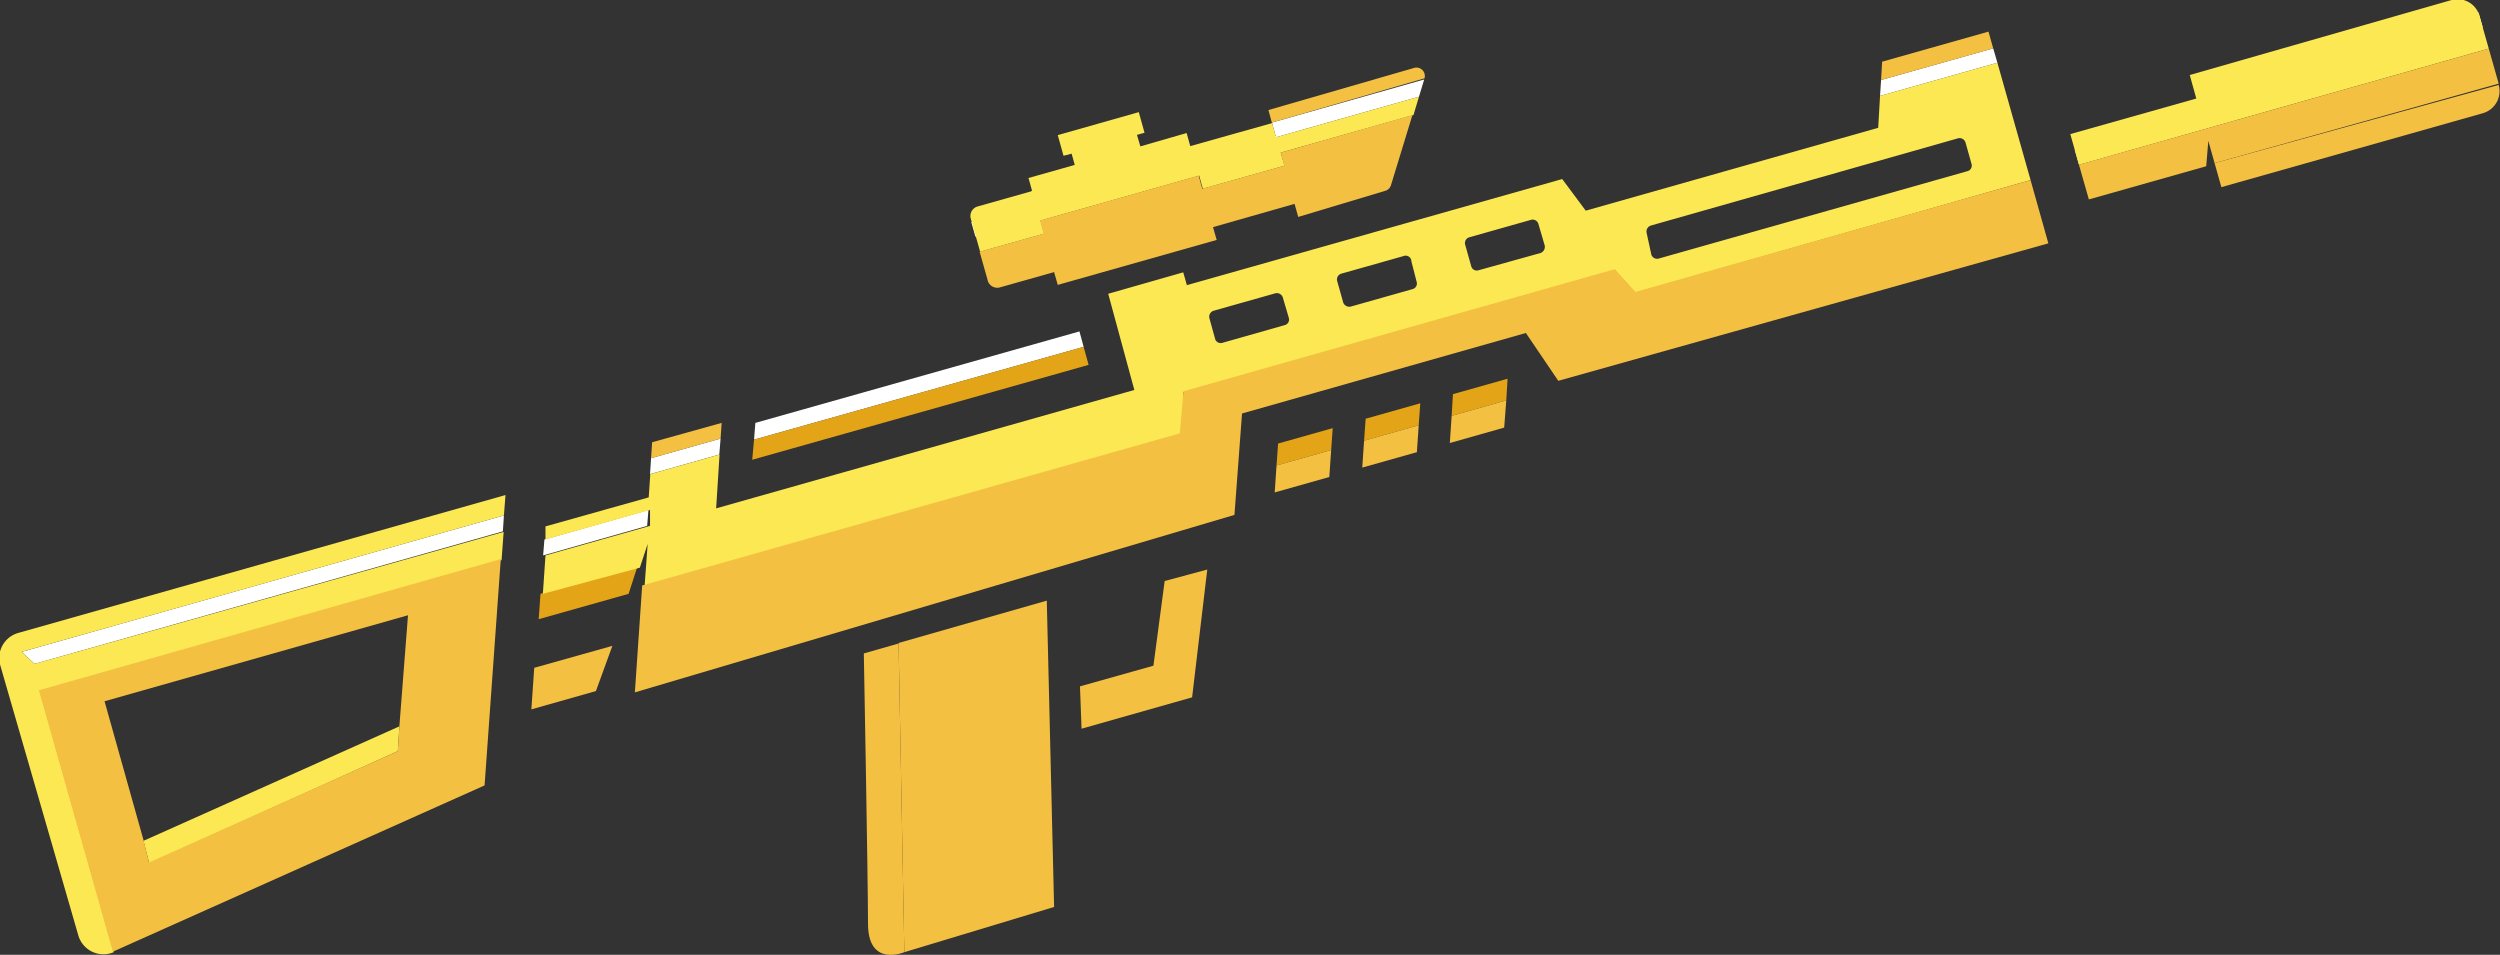
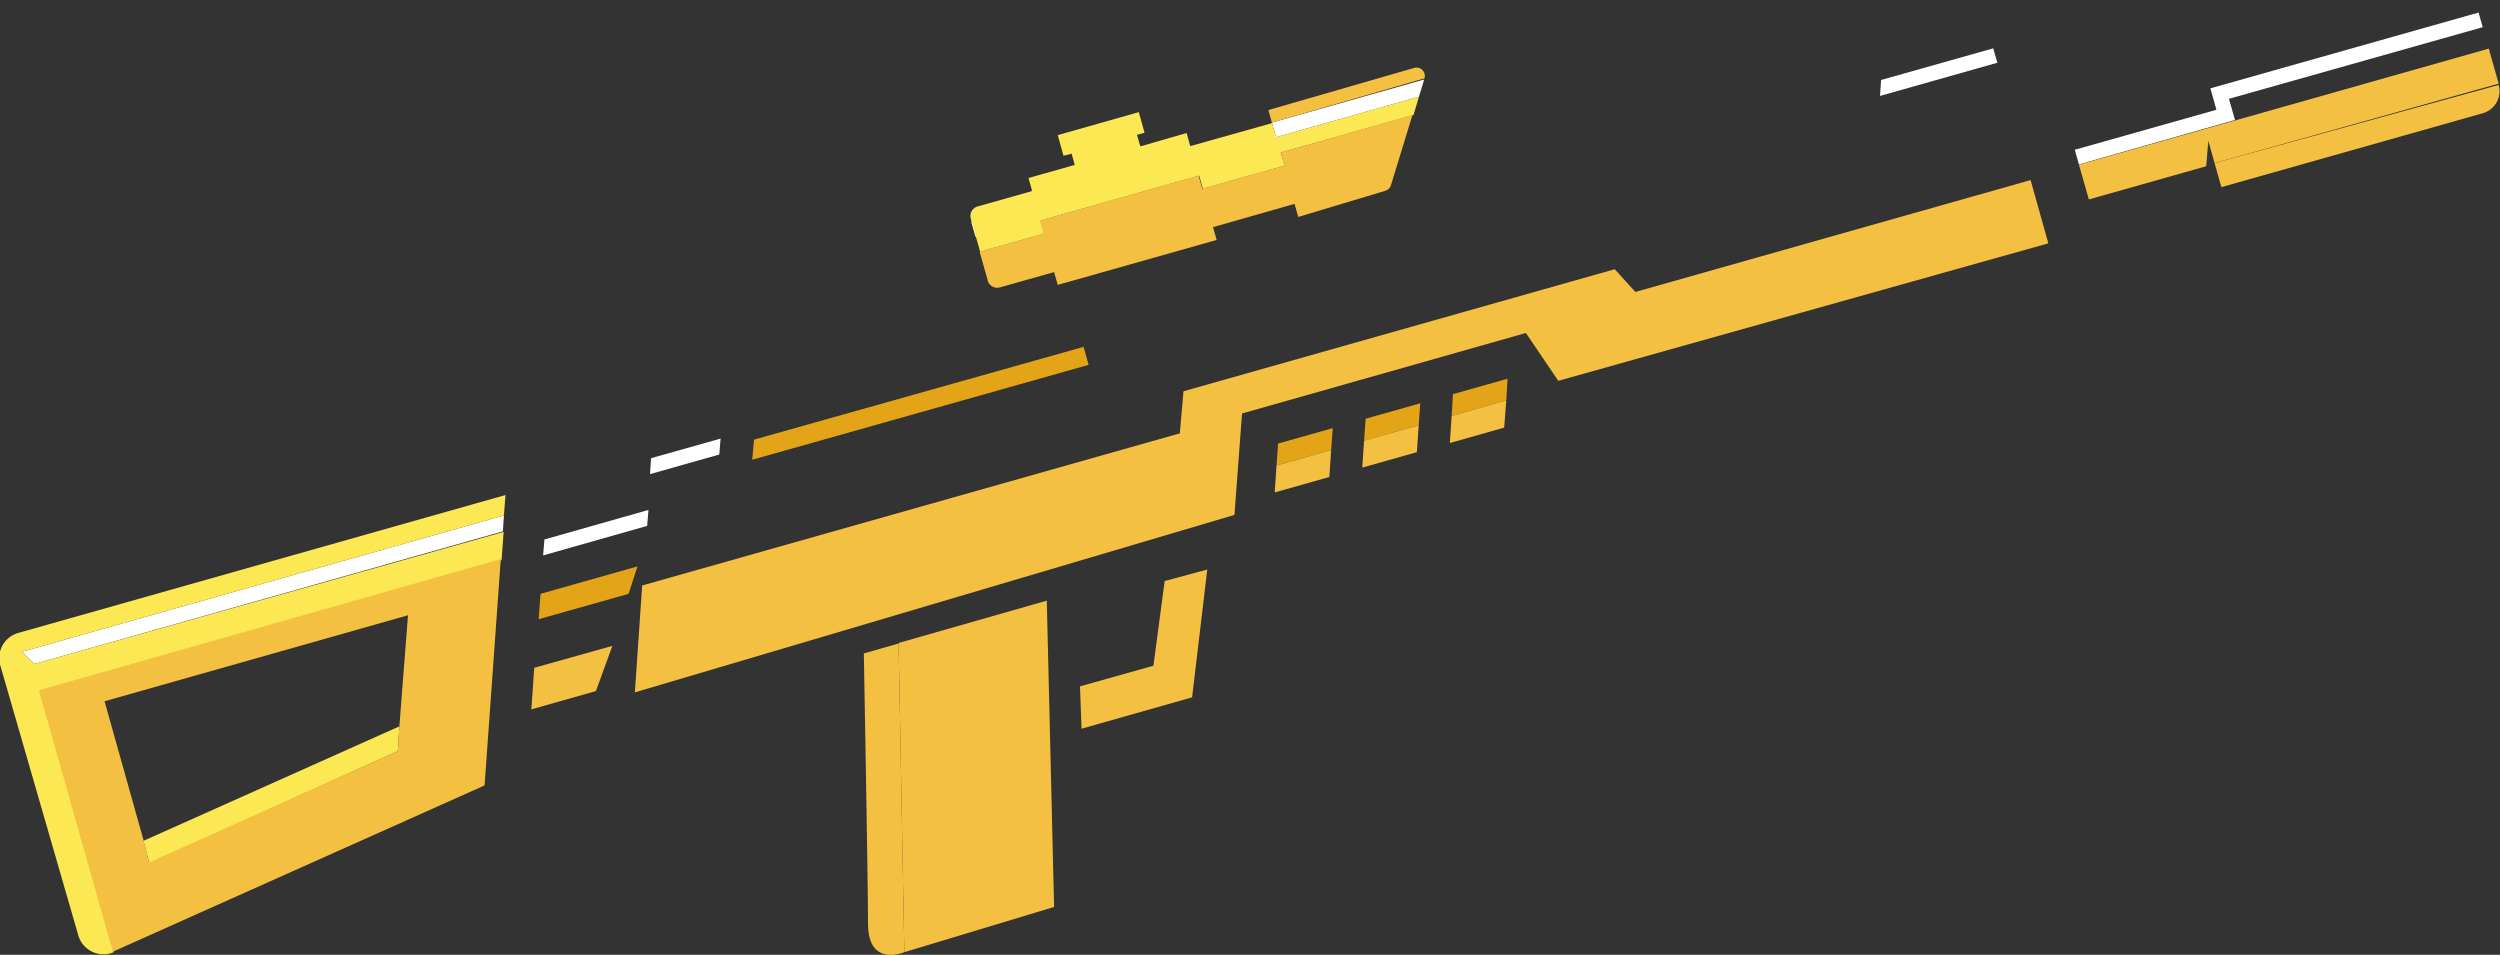
<svg xmlns="http://www.w3.org/2000/svg" viewBox="0 0 95.65 36.53">
  <rect x="0" y="0" width="95.65" height="36.53" fill="#333333" stroke="none" />
  <defs>
    <style>.cls-1{fill:#fff;}.cls-2{fill:#e3a417;}.cls-3{fill:#fbe852;}.cls-4{fill:#f4c042;}</style>
  </defs>
  <title>
rifle</title>
  <g id="Warstwa_2" data-name="Warstwa 2">
    <g id="content">
-       <polygon class="cls-1" points="41.3 12.68 28.9 16.18 28.85 16.82 41.46 13.27 41.3 12.68" />
      <polygon class="cls-2" points="41.46 13.27 28.85 16.82 28.78 17.59 41.65 13.96 41.46 13.27" />
      <polygon class="cls-2" points="48.9 16.97 48.84 17.81 50.93 17.22 50.99 16.38 48.9 16.97" />
      <polygon class="cls-2" points="52.25 16.02 52.19 16.86 54.28 16.27 54.34 15.43 52.25 16.02" />
      <polygon class="cls-2" points="55.59 15.08 55.54 15.91 57.63 15.32 57.68 14.49 55.59 15.08" />
      <polygon class="cls-2" points="24.39 21.67 20.68 22.72 20.61 23.69 24.05 22.72 24.39 21.67" />
      <polygon class="cls-1" points="0.83 24.94 1.32 25.4 19.24 20.33 19.28 19.72 0.83 24.94" />
      <polygon class="cls-1" points="24.81 19.51 20.83 20.64 20.78 21.25 24.76 20.12 24.81 19.51" />
      <rect class="cls-1" x="45.7" y="5.63" width="3.25" height="0.58" transform="translate(0.18 13.11) rotate(-15.8)" />
      <rect class="cls-1" x="37.19" y="8.14" width="2.54" height="0.58" transform="translate(-0.84 10.79) rotate(-15.8)" />
      <rect class="cls-1" x="39.42" y="6.43" width="6.31" height="0.58" transform="translate(-0.22 11.85) rotate(-15.8)" />
      <polygon class="cls-1" points="48.66 4.69 48.67 4.71 48.67 4.71 48.82 5.25 54.29 3.7 54.49 3.04 48.66 4.69" />
      <polygon class="cls-1" points="27.57 16.78 24.91 17.53 24.87 18.14 27.52 17.39 27.57 16.78" />
      <polygon class="cls-1" points="71.97 3.06 71.93 3.67 76.42 2.4 76.26 1.85 71.97 3.06" />
      <polygon class="cls-1" points="94.99 1.04 85.28 3.78 85.51 4.59 79.54 6.29 79.38 5.73 84.8 4.2 84.57 3.38 94.83 0.48 94.99 1.04" />
-       <path class="cls-3" d="M83.78,2.87l.25.9L79.21,5.13l.33,1.17L95.22,1.86,94.87.63A.87.87,0,0,0,93.8,0Z" />
      <path class="cls-3" d="M.83,24.94l18.45-5.22.06-.78L.72,24.21A1,1,0,0,0,0,25.42L3,35.8a1,1,0,0,0,1.35.63h0l-2.83-10,17.67-5,.08-1.08L1.32,25.4Z" />
      <path class="cls-3" d="M48.67,4.71l-3.13.88-.14-.5-1.77.51-.13-.44.29-.08-.22-.79-3.1.88.22.79L41,5.88l.12.43-1.77.5.14.5-2.09.59a.38.38,0,0,0-.26.46l.36,1.27,2.45-.69-.14-.5,6.07-1.72.14.5,3.13-.88L49,5.84,54.08,4.4l.21-.7L48.82,5.25Z" />
-       <path class="cls-3" d="M71.93,3.67l-.07,1.22L60.67,8.06l-.9-1.21L45.41,10.91l-.14-.49-2.87.82,1,3.68-16,4.53.13-2.06-2.65.75-.06.89-3.95,1.11,0,.5,4-1.13,0,.61-4,1.13-.1,1.47,3.71-1,.3-.91-.12,1.64,20.57-5.82L45.28,15l16.5-4.67.79.87L77.69,6.89,76.42,2.4ZM49.31,12.16a.22.22,0,0,1-.16.28l-2.36.67A.23.23,0,0,1,46.5,13l-.23-.83a.24.24,0,0,1,.16-.28l2.37-.67a.24.24,0,0,1,.28.16Zm4.89-1.38a.22.22,0,0,1-.15.28l-2.37.67a.25.25,0,0,1-.29-.16l-.23-.82a.23.23,0,0,1,.16-.28l2.37-.67A.22.22,0,0,1,54,10Zm4.9-1.39a.25.25,0,0,1-.16.29l-2.37.66a.22.22,0,0,1-.28-.15l-.23-.82a.23.23,0,0,1,.15-.29l2.37-.67a.23.23,0,0,1,.28.16ZM75.43,6.27a.22.22,0,0,1-.16.28L63.47,9.89a.23.23,0,0,1-.29-.15L63,8.91a.24.24,0,0,1,.16-.28L74.92,5.29a.24.24,0,0,1,.28.16Z" />
      <polygon class="cls-3" points="5.71 33.03 15.22 28.74 15.28 27.79 5.49 32.17 5.71 33.03" />
      <polygon class="cls-4" points="48.77 18.84 50.86 18.25 50.93 17.22 48.84 17.81 48.77 18.84" />
      <polygon class="cls-4" points="52.12 17.89 54.21 17.3 54.28 16.27 52.19 16.86 52.12 17.89" />
      <polygon class="cls-4" points="55.47 16.95 57.55 16.36 57.63 15.32 55.54 15.91 55.47 16.95" />
      <polygon class="cls-4" points="20.44 25.55 20.33 27.14 22.8 26.44 23.43 24.71 20.44 25.55" />
      <polygon class="cls-4" points="45.61 26.68 41.38 27.88 41.32 26.26 44.13 25.47 44.56 22.23 46.19 21.79 45.61 26.68" />
      <path class="cls-4" d="M38.24,11l2.09-.59.14.49,6.08-1.72-.14-.49,3.12-.89.14.5L53,7.3a.32.32,0,0,0,.22-.22l.82-2.68L49,5.84l.14.5L46,7.22l-.14-.5L39.79,8.44l.14.5-2.45.69.3,1.06A.38.38,0,0,0,38.24,11Z" />
      <path class="cls-4" d="M1.49,26.41l2.83,10,14.22-6.36.62-8.66Zm13.79,1.38-.06.95L5.7,33l-.21-.86L4,26.83l11.61-3.29Z" />
      <path class="cls-4" d="M84.73,6.24l.26.92L95,4.33a.88.88,0,0,0,.6-1.08v0Z" />
      <polygon class="cls-4" points="62.57 11.17 61.78 10.3 45.28 14.97 45.14 16.58 24.57 22.4 24.29 26.49 47.23 19.7 47.52 15.82 58.38 12.74 59.62 14.57 78.37 9.31 77.69 6.89 62.57 11.17" />
      <polygon class="cls-4" points="40.05 22.98 40.33 34.7 34.6 36.43 34.38 24.6 40.05 22.98" />
      <path class="cls-4" d="M54.5,3a.32.32,0,0,0-.4-.4L48.53,4.21l.13.48L54.49,3Z" />
-       <polygon class="cls-4" points="76.08 1.21 72.01 2.36 71.97 3.06 76.26 1.85 76.08 1.21" />
-       <polygon class="cls-4" points="27.61 16.18 24.95 16.92 24.91 17.53 27.57 16.78 27.61 16.18" />
      <polygon class="cls-4" points="95.22 1.86 79.54 6.3 79.92 7.63 84.41 6.36 84.49 5.39 84.73 6.24 95.6 3.2 95.22 1.86" />
      <path class="cls-4" d="M34.6,36.43s-1.39.6-1.39-1.09S33.05,25,33.05,25l1.33-.38Z" />
    </g>
  </g>
</svg>